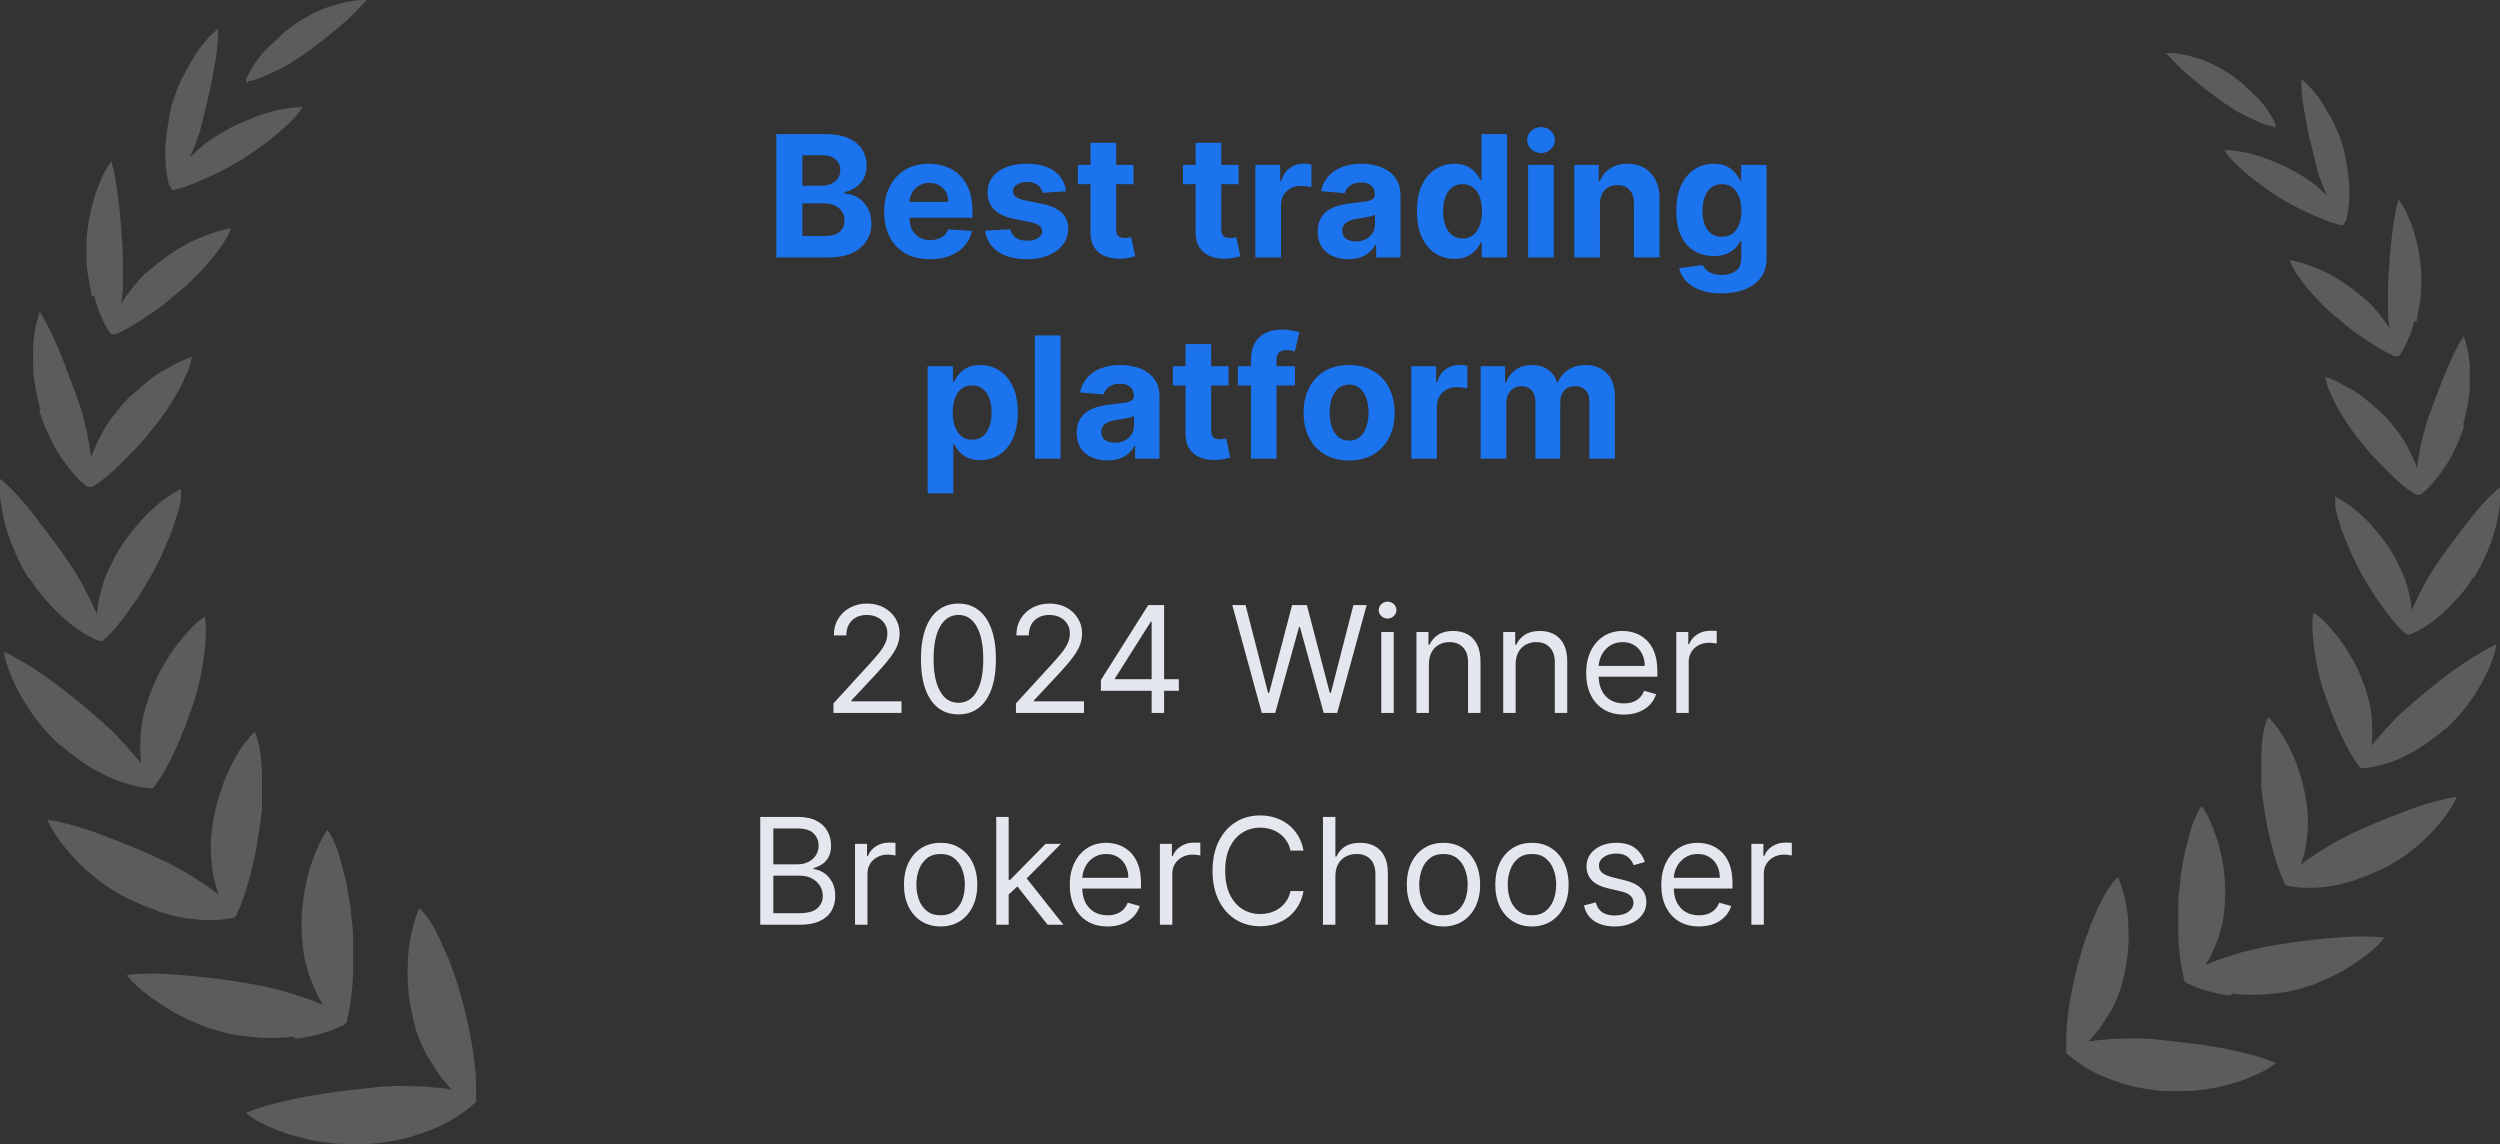
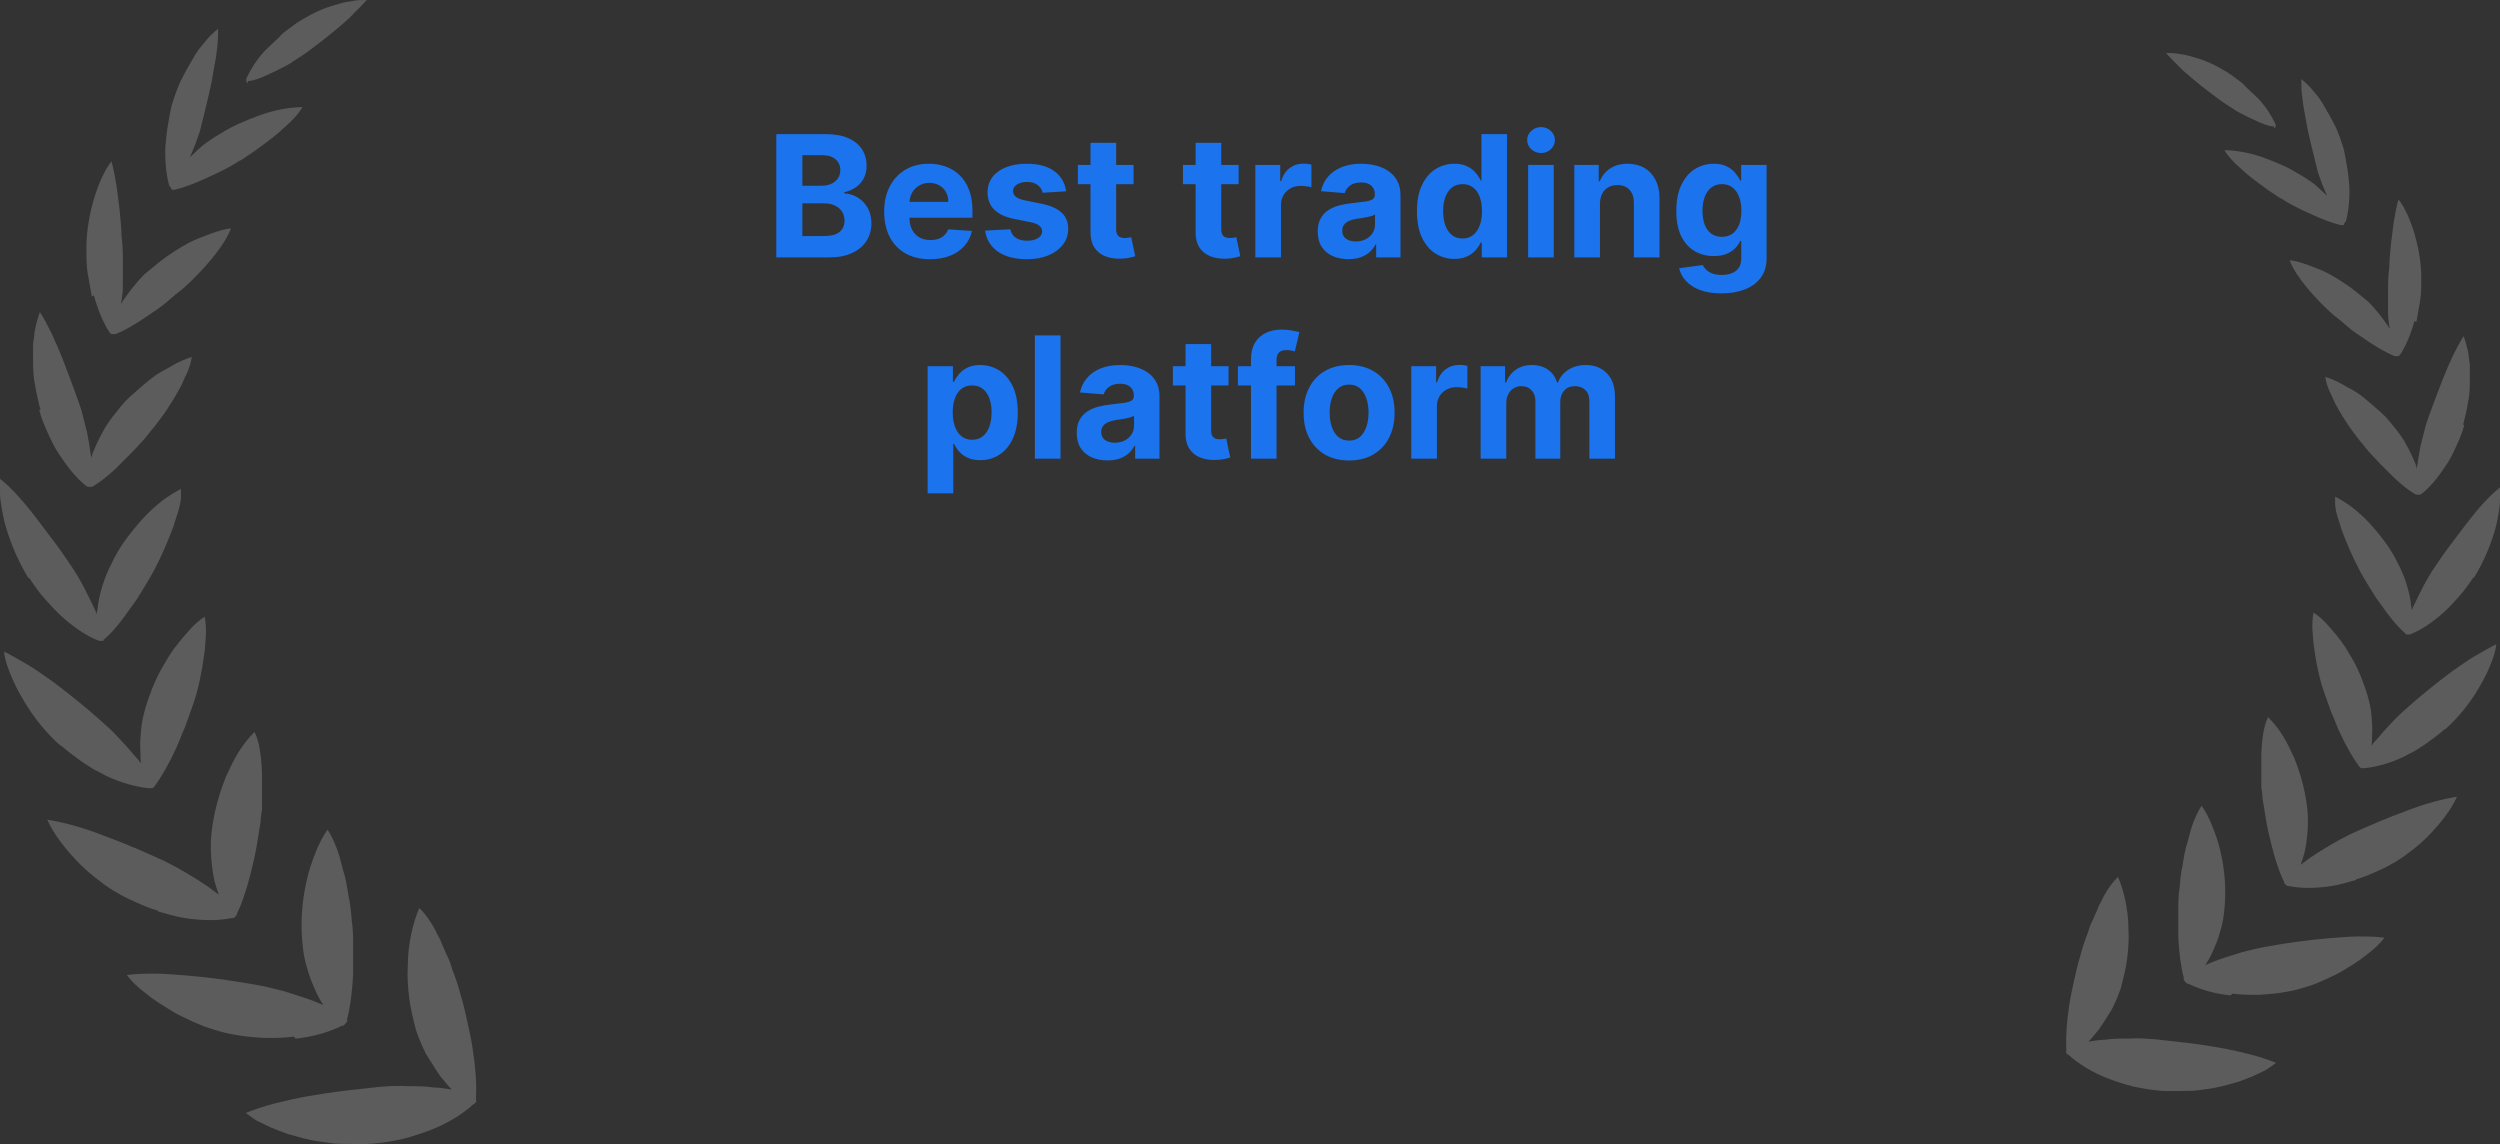
<svg xmlns="http://www.w3.org/2000/svg" width="236" height="108" viewBox="0 0 236 108" fill="none">
  <rect x="0" y="0" width="236" height="108" fill="#333333" stroke="none" />
  <path opacity="0.2" d="M45 103.926C45 103.926 44.809 104.242 44.681 104.242C43.725 105.127 42.323 106.012 40.73 106.644C39.901 106.96 38.945 107.277 37.989 107.529C37.033 107.719 36.013 107.909 35.057 107.972C34.101 108.035 33.081 107.972 31.997 107.972C31.487 107.972 30.914 107.845 30.34 107.782C29.766 107.719 29.256 107.593 28.683 107.466C28.173 107.34 27.599 107.15 27.089 107.024C26.579 106.834 26.069 106.644 25.623 106.455C25.177 106.265 24.731 106.012 24.285 105.823C23.902 105.57 23.52 105.317 23.201 105.064C23.966 104.748 24.922 104.432 25.878 104.179C26.898 103.926 27.982 103.673 29.065 103.484C30.149 103.294 31.36 103.104 32.443 102.978C33.591 102.851 34.738 102.725 35.822 102.599C36.714 102.535 37.606 102.472 38.435 102.535C39.327 102.535 40.156 102.535 40.984 102.662C41.558 102.662 42.132 102.788 42.642 102.851C42.259 102.472 41.941 102.03 41.558 101.587C41.112 100.955 40.666 100.196 40.22 99.501C39.837 98.743 39.518 97.984 39.264 97.225C39.008 96.214 38.754 95.202 38.626 94.191C38.499 93.116 38.435 92.105 38.499 91.093C38.499 90.082 38.626 89.134 38.817 88.186C39.008 87.3 39.264 86.415 39.582 85.72C39.773 85.91 39.965 86.099 40.156 86.352C40.347 86.605 40.538 86.858 40.73 87.174C40.921 87.49 41.112 87.806 41.239 88.122C41.431 88.438 41.622 88.818 41.749 89.197C41.941 89.576 42.068 89.956 42.259 90.335C42.45 90.714 42.578 91.093 42.705 91.536C43.024 92.358 43.279 93.116 43.47 93.875C43.725 94.697 43.916 95.519 44.108 96.403C44.299 97.288 44.49 98.11 44.618 98.995C44.873 100.639 45 102.156 44.936 103.484C44.936 103.61 44.936 103.8 44.936 103.926H45ZM27.918 98.047C29.639 97.857 31.105 97.415 32.252 96.846C32.38 96.846 32.507 96.783 32.635 96.593C32.762 96.467 32.826 96.34 32.762 96.214C33.081 95.013 33.272 93.432 33.336 91.915C33.336 91.093 33.336 90.208 33.336 89.387C33.336 88.565 33.336 87.68 33.208 86.921C33.145 86.163 33.081 85.341 32.889 84.519C32.762 83.697 32.635 82.875 32.38 82.117C32.188 81.358 31.997 80.6 31.742 79.968C31.487 79.335 31.232 78.766 30.914 78.324C30.467 78.956 30.085 79.715 29.766 80.536C29.448 81.358 29.129 82.243 28.938 83.192C28.491 85.088 28.364 87.174 28.555 89.07C28.619 89.829 28.747 90.651 29.001 91.409C29.193 92.168 29.511 92.927 29.83 93.622C30.021 94.064 30.276 94.507 30.531 94.886C30.085 94.697 29.639 94.507 29.129 94.317C28.364 94.064 27.599 93.812 26.77 93.559C25.942 93.369 25.113 93.116 24.285 92.99C22.245 92.611 20.014 92.294 17.847 92.105C16.764 92.042 15.744 91.915 14.724 91.915C13.768 91.915 12.812 91.915 11.983 92.042C12.429 92.674 13.13 93.306 13.895 93.875C14.66 94.507 15.552 95.013 16.445 95.582C17.401 96.087 18.357 96.53 19.313 96.909C20.269 97.225 21.225 97.541 22.118 97.668C23.074 97.857 24.03 97.921 24.986 97.984C25.942 97.984 26.834 97.984 27.727 97.857L27.918 98.047ZM14.915 86.036C15.807 86.289 16.636 86.542 17.465 86.668C18.293 86.795 19.122 86.858 19.887 86.858C20.588 86.858 21.225 86.795 21.863 86.668C21.99 86.668 22.118 86.668 22.181 86.542C22.309 86.479 22.372 86.352 22.372 86.226C22.628 85.72 22.882 85.088 23.074 84.456C23.329 83.76 23.52 83.002 23.711 82.243C23.902 81.485 24.093 80.663 24.221 79.904C24.348 79.146 24.476 78.324 24.603 77.565C24.603 77.186 24.667 76.807 24.731 76.427C24.731 76.048 24.731 75.669 24.731 75.226C24.731 74.468 24.731 73.646 24.731 72.887C24.667 71.37 24.476 69.979 24.03 69.094C23.52 69.6 23.01 70.232 22.564 70.928C22.118 71.623 21.735 72.445 21.353 73.267C20.652 74.974 20.142 76.87 19.95 78.766C19.823 80.22 19.95 81.864 20.269 83.255C20.397 83.697 20.524 84.076 20.652 84.456C20.333 84.203 19.95 83.95 19.632 83.697C18.421 82.875 16.955 81.99 15.552 81.295C13.768 80.473 11.728 79.588 9.816 78.893C8.86 78.513 7.904 78.198 7.011 77.945C6.119 77.692 5.227 77.502 4.462 77.376C5.035 78.703 6.246 80.284 7.649 81.674C8.35 82.37 9.178 83.002 9.943 83.571C10.326 83.824 10.772 84.14 11.154 84.329C11.537 84.582 11.983 84.772 12.365 84.962C13.194 85.341 14.023 85.72 14.915 85.973V86.036ZM5.737 70.359C6.374 70.928 7.075 71.433 7.776 71.939C8.159 72.192 8.477 72.382 8.86 72.635C9.242 72.824 9.625 73.014 9.943 73.203C11.409 73.899 12.812 74.278 14.023 74.404C14.086 74.404 14.214 74.404 14.341 74.404C14.469 74.404 14.533 74.278 14.596 74.215C15.297 73.267 15.999 72.002 16.636 70.612C16.764 70.296 16.955 69.916 17.082 69.537C17.21 69.158 17.401 68.842 17.528 68.462C17.783 67.767 18.038 67.008 18.293 66.313C18.739 64.985 19.058 63.405 19.249 61.951C19.377 61.256 19.377 60.56 19.441 59.928C19.441 59.296 19.441 58.727 19.313 58.221C18.739 58.601 18.166 59.106 17.656 59.739C17.146 60.307 16.572 61.003 16.062 61.761C15.616 62.52 15.106 63.279 14.724 64.164C14.533 64.606 14.341 64.985 14.214 65.428C14.023 65.87 13.895 66.313 13.768 66.692C13.576 67.388 13.385 68.083 13.322 68.842C13.258 69.6 13.194 70.296 13.258 70.991C13.258 71.37 13.258 71.686 13.322 72.066C13.13 71.813 12.875 71.497 12.62 71.244C12.174 70.675 11.664 70.169 11.154 69.6C10.645 69.031 10.071 68.525 9.497 68.02C9.115 67.704 8.796 67.388 8.414 67.072C8.031 66.755 7.649 66.439 7.266 66.123C6.501 65.491 5.673 64.859 4.908 64.29C4.079 63.721 3.314 63.152 2.55 62.71C1.785 62.267 1.02 61.825 0.382 61.509C0.446 62.204 0.701 62.962 1.02 63.721C1.339 64.543 1.785 65.365 2.231 66.123C3.187 67.767 4.462 69.284 5.673 70.359H5.737ZM2.805 54.618C3.251 55.313 3.761 56.009 4.271 56.578C4.844 57.21 5.354 57.779 5.928 58.285C7.075 59.296 8.286 60.118 9.37 60.497C9.37 60.497 9.497 60.497 9.625 60.497C9.688 60.497 9.816 60.497 9.816 60.371C10.708 59.612 11.537 58.538 12.365 57.336C12.812 56.767 13.194 56.135 13.576 55.503C13.959 54.871 14.341 54.239 14.66 53.607C15.297 52.406 15.871 51.015 16.381 49.687C16.572 48.992 16.827 48.36 16.955 47.791C17.018 47.475 17.082 47.222 17.082 46.906C17.082 46.653 17.082 46.4 17.082 46.147C16.509 46.463 15.871 46.843 15.297 47.285C14.66 47.791 14.086 48.297 13.513 48.929C12.939 49.561 12.365 50.256 11.855 50.952C11.346 51.647 10.899 52.406 10.517 53.227C9.88 54.428 9.433 55.882 9.242 57.147C9.242 57.4 9.178 57.716 9.115 57.968C9.051 57.716 8.924 57.463 8.796 57.21C8.222 56.009 7.585 54.681 6.756 53.48C6.246 52.722 5.737 51.963 5.163 51.205C4.589 50.446 4.016 49.687 3.442 48.929C2.868 48.17 2.295 47.475 1.721 46.843C1.147 46.211 0.574 45.642 0 45.199C0 45.515 0 45.831 0 46.211C0 46.59 0 46.969 0.064 47.348C0.191 48.17 0.319 48.992 0.574 49.814C1.084 51.52 1.848 53.227 2.677 54.555L2.805 54.618ZM3.697 38.688C3.888 39.446 4.207 40.205 4.526 40.9C4.844 41.596 5.163 42.291 5.609 42.923C6.438 44.188 7.266 45.199 8.159 45.894C8.159 45.894 8.286 45.958 8.35 45.958C8.35 45.958 8.414 45.958 8.477 45.958C8.477 45.958 8.541 45.958 8.605 45.958C8.605 45.958 8.732 45.958 8.796 45.894C9.752 45.325 10.772 44.44 11.728 43.429C12.238 42.923 12.748 42.417 13.194 41.912C13.704 41.406 14.086 40.837 14.533 40.331C14.915 39.826 15.361 39.257 15.744 38.688C16.126 38.119 16.509 37.487 16.827 36.918C17.018 36.602 17.146 36.349 17.273 36.033C17.401 35.717 17.528 35.464 17.656 35.211C17.911 34.642 18.038 34.136 18.102 33.694C17.528 33.883 16.891 34.136 16.253 34.516C15.935 34.705 15.616 34.895 15.234 35.084C15.043 35.211 14.915 35.274 14.724 35.401C14.533 35.527 14.405 35.654 14.214 35.78C13.576 36.286 12.939 36.855 12.302 37.423C11.664 37.992 11.154 38.688 10.645 39.32C10.453 39.573 10.262 39.826 10.071 40.142C9.88 40.395 9.752 40.711 9.561 41.027C9.242 41.596 8.987 42.228 8.732 42.797C8.732 42.986 8.605 43.113 8.605 43.303C8.605 43.113 8.605 42.986 8.541 42.797C8.477 42.165 8.35 41.532 8.222 40.837C8.159 40.521 8.031 40.142 7.967 39.826C7.904 39.51 7.776 39.13 7.712 38.814C7.458 37.992 7.139 37.171 6.82 36.286C6.501 35.464 6.183 34.579 5.864 33.757C5.673 33.378 5.545 32.935 5.354 32.556C5.163 32.177 5.035 31.797 4.844 31.418C4.462 30.66 4.143 30.027 3.761 29.458C3.569 30.027 3.378 30.66 3.251 31.418C3.251 31.797 3.123 32.177 3.123 32.556C3.123 32.935 3.123 33.378 3.123 33.82C3.123 34.642 3.123 35.527 3.314 36.349C3.442 37.171 3.633 37.992 3.824 38.688H3.697ZM8.86 27.878C9.242 29.269 9.752 30.47 10.326 31.355C10.389 31.481 10.517 31.544 10.581 31.544C10.645 31.544 10.772 31.544 10.899 31.544C11.855 31.165 13.003 30.47 14.086 29.711C14.66 29.332 15.234 28.953 15.744 28.51C16.253 28.068 16.764 27.625 17.273 27.246C19.122 25.602 21.225 23.2 21.799 21.556C21.225 21.62 20.588 21.809 19.887 22.062C19.249 22.315 18.484 22.568 17.783 22.947C17.082 23.326 16.381 23.769 15.744 24.212C15.106 24.654 14.469 25.223 13.831 25.729C13.576 25.918 13.385 26.171 13.13 26.424C12.939 26.677 12.684 26.93 12.493 27.183C12.111 27.688 11.728 28.194 11.409 28.7C11.409 28.7 11.409 28.7 11.409 28.763C11.409 28.763 11.409 28.763 11.409 28.7C11.537 28.131 11.601 27.499 11.601 26.803C11.601 26.487 11.601 26.171 11.601 25.792C11.601 25.476 11.601 25.16 11.601 24.844C11.601 24.022 11.601 23.2 11.473 22.315C11.473 21.493 11.346 20.608 11.282 19.723C11.154 18.838 11.091 18.08 10.963 17.321C10.836 16.562 10.708 15.867 10.517 15.235C9.178 16.942 8.095 20.735 8.159 23.579C8.159 24.338 8.159 25.096 8.286 25.855C8.414 26.614 8.541 27.309 8.669 28.004L8.86 27.878ZM16.19 17.89C16.19 17.89 16.445 17.953 16.572 17.89C17.592 17.637 18.676 17.195 19.887 16.626C20.46 16.373 21.098 16.057 21.671 15.741C21.99 15.551 22.245 15.425 22.5 15.235C22.819 15.108 23.074 14.919 23.329 14.729C23.838 14.413 24.348 14.034 24.858 13.655C25.368 13.275 25.878 12.896 26.388 12.453C26.834 12.011 27.344 11.632 27.663 11.252C28.045 10.873 28.364 10.431 28.555 10.114C27.982 10.114 27.344 10.178 26.643 10.304C25.942 10.431 25.241 10.62 24.54 10.873C23.838 11.126 23.074 11.442 22.372 11.758C21.671 12.074 20.97 12.517 20.333 12.896C20.078 13.086 19.823 13.212 19.568 13.402C19.313 13.591 19.058 13.781 18.867 13.971C18.548 14.287 18.23 14.54 17.911 14.856C18.102 14.476 18.23 14.097 18.421 13.655C18.548 13.338 18.612 13.086 18.739 12.77C18.867 12.453 18.931 12.201 18.994 11.884C19.186 11.126 19.377 10.367 19.568 9.546C19.759 8.724 19.95 7.965 20.078 7.143C20.205 6.322 20.397 5.563 20.46 4.804C20.588 4.046 20.588 3.35 20.588 2.718C20.205 3.034 19.759 3.414 19.377 3.919C18.931 4.425 18.484 4.994 18.166 5.626C17.783 6.258 17.401 6.954 17.082 7.586C16.764 8.281 16.509 8.977 16.317 9.609C16.19 9.925 16.126 10.304 16.062 10.62C15.999 10.936 15.935 11.316 15.871 11.695C15.744 12.39 15.68 13.086 15.616 13.781C15.552 15.108 15.68 16.373 15.935 17.384C15.935 17.511 16.062 17.637 16.126 17.7L16.19 17.89ZM23.392 7.649C23.902 7.649 24.731 7.333 25.623 6.89C26.069 6.701 26.516 6.448 27.026 6.195C27.28 6.069 27.472 5.942 27.727 5.753C27.982 5.626 28.173 5.437 28.428 5.31C29.001 4.931 29.575 4.488 30.149 4.046C30.722 3.603 31.296 3.161 31.806 2.718C32.38 2.213 32.889 1.833 33.336 1.328C33.782 0.885 34.228 0.443 34.611 0C34.164 0 33.654 0 33.081 0.126C32.507 0.19 31.933 0.379 31.296 0.569C30.659 0.759 30.085 1.011 29.448 1.328C28.874 1.644 28.3 1.96 27.854 2.276C27.599 2.465 27.344 2.655 27.089 2.845C26.834 3.034 26.579 3.224 26.388 3.477C25.942 3.919 25.496 4.299 25.05 4.741C24.221 5.626 23.647 6.574 23.265 7.396C23.201 7.586 23.265 7.839 23.392 7.839V7.649Z" fill="white" />
  <path d="M73.285 24.298V12.662H77.944C78.8 12.662 79.514 12.789 80.086 13.043C80.658 13.296 81.088 13.649 81.376 14.099C81.664 14.546 81.808 15.061 81.808 15.645C81.808 16.099 81.717 16.499 81.535 16.844C81.353 17.184 81.103 17.465 80.785 17.684C80.47 17.9 80.111 18.054 79.705 18.145V18.258C80.148 18.277 80.563 18.402 80.95 18.633C81.34 18.864 81.656 19.188 81.898 19.605C82.141 20.018 82.262 20.51 82.262 21.082C82.262 21.7 82.109 22.251 81.802 22.736C81.499 23.217 81.05 23.597 80.455 23.878C79.861 24.158 79.128 24.298 78.256 24.298H73.285ZM75.745 22.287H77.751C78.436 22.287 78.936 22.156 79.251 21.895C79.565 21.63 79.722 21.277 79.722 20.838C79.722 20.516 79.645 20.232 79.489 19.986C79.334 19.739 79.112 19.546 78.825 19.406C78.54 19.266 78.201 19.196 77.808 19.196H75.745V22.287ZM75.745 17.531H77.569C77.906 17.531 78.205 17.472 78.467 17.355C78.732 17.234 78.94 17.063 79.092 16.844C79.247 16.624 79.325 16.361 79.325 16.054C79.325 15.633 79.175 15.294 78.876 15.037C78.58 14.779 78.16 14.65 77.614 14.65H75.745V17.531ZM87.795 24.469C86.897 24.469 86.124 24.287 85.477 23.923C84.833 23.556 84.336 23.037 83.988 22.366C83.639 21.692 83.465 20.895 83.465 19.974C83.465 19.077 83.639 18.289 83.988 17.611C84.336 16.933 84.827 16.404 85.46 16.025C86.096 15.647 86.842 15.457 87.698 15.457C88.274 15.457 88.81 15.55 89.306 15.736C89.806 15.918 90.242 16.192 90.613 16.559C90.988 16.927 91.28 17.389 91.488 17.946C91.696 18.499 91.8 19.147 91.8 19.889V20.554H84.431V19.054H89.522C89.522 18.705 89.446 18.397 89.295 18.128C89.143 17.859 88.933 17.648 88.664 17.497C88.399 17.342 88.09 17.264 87.738 17.264C87.371 17.264 87.045 17.349 86.761 17.52C86.48 17.686 86.261 17.912 86.102 18.196C85.942 18.476 85.861 18.789 85.857 19.133V20.559C85.857 20.991 85.937 21.364 86.096 21.679C86.259 21.993 86.488 22.236 86.783 22.406C87.079 22.577 87.429 22.662 87.835 22.662C88.103 22.662 88.35 22.624 88.573 22.548C88.797 22.472 88.988 22.359 89.147 22.207C89.306 22.056 89.427 21.87 89.511 21.65L91.749 21.798C91.636 22.336 91.403 22.806 91.05 23.207C90.702 23.605 90.251 23.916 89.698 24.139C89.149 24.359 88.514 24.469 87.795 24.469ZM100.641 18.059L98.425 18.196C98.388 18.006 98.306 17.836 98.181 17.684C98.056 17.529 97.891 17.406 97.687 17.315C97.486 17.221 97.246 17.173 96.965 17.173C96.59 17.173 96.274 17.253 96.016 17.412C95.759 17.567 95.63 17.775 95.63 18.037C95.63 18.245 95.713 18.421 95.88 18.565C96.047 18.709 96.333 18.825 96.738 18.912L98.317 19.23C99.166 19.404 99.799 19.684 100.215 20.071C100.632 20.457 100.84 20.965 100.84 21.594C100.84 22.166 100.672 22.668 100.335 23.099C100.001 23.531 99.543 23.868 98.96 24.111C98.38 24.349 97.711 24.469 96.954 24.469C95.799 24.469 94.878 24.228 94.192 23.747C93.511 23.262 93.111 22.603 92.994 21.77L95.374 21.645C95.446 21.997 95.621 22.266 95.897 22.452C96.174 22.633 96.528 22.724 96.96 22.724C97.384 22.724 97.725 22.643 97.982 22.48C98.244 22.313 98.376 22.099 98.38 21.838C98.376 21.618 98.283 21.438 98.102 21.298C97.92 21.154 97.639 21.044 97.261 20.969L95.749 20.668C94.897 20.497 94.263 20.202 93.846 19.781C93.433 19.361 93.227 18.825 93.227 18.173C93.227 17.613 93.378 17.13 93.681 16.724C93.988 16.319 94.418 16.006 94.971 15.787C95.528 15.567 96.179 15.457 96.925 15.457C98.028 15.457 98.895 15.69 99.528 16.156C100.164 16.622 100.535 17.256 100.641 18.059ZM107.006 15.571V17.389H101.751V15.571H107.006ZM102.944 13.48H105.364V21.616C105.364 21.84 105.398 22.014 105.467 22.139C105.535 22.26 105.629 22.346 105.751 22.395C105.876 22.444 106.02 22.469 106.183 22.469C106.296 22.469 106.41 22.459 106.523 22.44C106.637 22.418 106.724 22.4 106.785 22.389L107.165 24.19C107.044 24.228 106.874 24.272 106.654 24.321C106.434 24.374 106.167 24.406 105.853 24.418C105.27 24.44 104.758 24.363 104.319 24.184C103.883 24.006 103.544 23.73 103.302 23.355C103.059 22.98 102.94 22.506 102.944 21.934V13.48ZM116.928 15.571V17.389H111.673V15.571H116.928ZM112.866 13.48H115.286V21.616C115.286 21.84 115.32 22.014 115.388 22.139C115.457 22.26 115.551 22.346 115.673 22.395C115.798 22.444 115.942 22.469 116.104 22.469C116.218 22.469 116.332 22.459 116.445 22.44C116.559 22.418 116.646 22.4 116.707 22.389L117.087 24.19C116.966 24.228 116.796 24.272 116.576 24.321C116.356 24.374 116.089 24.406 115.775 24.418C115.192 24.44 114.68 24.363 114.241 24.184C113.805 24.006 113.466 23.73 113.224 23.355C112.981 22.98 112.862 22.506 112.866 21.934V13.48ZM118.505 24.298V15.571H120.852V17.094H120.942C121.102 16.552 121.369 16.143 121.744 15.866C122.119 15.586 122.55 15.446 123.039 15.446C123.16 15.446 123.291 15.454 123.431 15.469C123.571 15.484 123.694 15.505 123.8 15.531V17.679C123.687 17.645 123.53 17.614 123.329 17.588C123.128 17.561 122.944 17.548 122.778 17.548C122.422 17.548 122.103 17.626 121.823 17.781C121.547 17.933 121.327 18.145 121.164 18.418C121.005 18.69 120.925 19.005 120.925 19.361V24.298H118.505ZM127.29 24.463C126.734 24.463 126.237 24.366 125.802 24.173C125.366 23.976 125.022 23.686 124.768 23.304C124.518 22.918 124.393 22.436 124.393 21.861C124.393 21.376 124.482 20.969 124.66 20.639C124.838 20.309 125.08 20.044 125.387 19.844C125.694 19.643 126.042 19.491 126.433 19.389C126.826 19.287 127.239 19.215 127.671 19.173C128.179 19.12 128.588 19.071 128.898 19.025C129.209 18.976 129.434 18.904 129.575 18.809C129.715 18.715 129.785 18.575 129.785 18.389V18.355C129.785 17.995 129.671 17.717 129.444 17.52C129.22 17.323 128.902 17.224 128.489 17.224C128.054 17.224 127.707 17.321 127.45 17.514C127.192 17.703 127.022 17.942 126.938 18.23L124.7 18.048C124.813 17.518 125.037 17.059 125.37 16.673C125.703 16.283 126.133 15.984 126.66 15.775C127.19 15.563 127.804 15.457 128.501 15.457C128.986 15.457 129.45 15.514 129.893 15.628C130.34 15.741 130.736 15.918 131.08 16.156C131.429 16.395 131.703 16.702 131.904 17.077C132.105 17.448 132.205 17.893 132.205 18.412V24.298H129.91V23.088H129.842C129.701 23.361 129.514 23.601 129.279 23.809C129.044 24.014 128.762 24.175 128.433 24.293C128.103 24.406 127.722 24.463 127.29 24.463ZM127.984 22.793C128.34 22.793 128.654 22.722 128.927 22.582C129.2 22.438 129.414 22.245 129.569 22.003C129.724 21.76 129.802 21.486 129.802 21.179V20.253C129.726 20.302 129.622 20.347 129.489 20.389C129.361 20.427 129.215 20.463 129.052 20.497C128.889 20.527 128.726 20.556 128.563 20.582C128.4 20.605 128.253 20.626 128.12 20.645C127.836 20.686 127.588 20.753 127.376 20.844C127.164 20.934 126.999 21.058 126.881 21.213C126.764 21.364 126.705 21.554 126.705 21.781C126.705 22.111 126.825 22.363 127.063 22.537C127.306 22.707 127.612 22.793 127.984 22.793ZM137.299 24.44C136.636 24.44 136.036 24.27 135.498 23.929C134.964 23.584 134.54 23.078 134.225 22.412C133.915 21.741 133.759 20.919 133.759 19.946C133.759 18.946 133.92 18.114 134.242 17.452C134.564 16.785 134.992 16.287 135.526 15.957C136.064 15.624 136.653 15.457 137.293 15.457C137.782 15.457 138.189 15.541 138.515 15.707C138.844 15.87 139.11 16.075 139.31 16.321C139.515 16.563 139.67 16.802 139.776 17.037H139.85V12.662H142.265V24.298H139.879V22.9H139.776C139.663 23.143 139.502 23.383 139.293 23.622C139.089 23.857 138.822 24.052 138.492 24.207C138.166 24.363 137.769 24.44 137.299 24.44ZM138.066 22.514C138.456 22.514 138.786 22.408 139.055 22.196C139.327 21.98 139.536 21.679 139.68 21.293C139.827 20.906 139.901 20.453 139.901 19.934C139.901 19.416 139.829 18.965 139.685 18.582C139.541 18.2 139.333 17.904 139.06 17.696C138.788 17.488 138.456 17.383 138.066 17.383C137.668 17.383 137.333 17.491 137.06 17.707C136.788 17.923 136.581 18.222 136.441 18.605C136.301 18.988 136.231 19.431 136.231 19.934C136.231 20.442 136.301 20.891 136.441 21.281C136.585 21.668 136.791 21.971 137.06 22.19C137.333 22.406 137.668 22.514 138.066 22.514ZM144.255 24.298V15.571H146.675V24.298H144.255ZM145.477 14.446C145.117 14.446 144.808 14.327 144.55 14.088C144.293 13.845 144.164 13.556 144.164 13.219C144.164 12.885 144.293 12.599 144.55 12.361C144.808 12.118 145.115 11.997 145.471 11.997C145.835 11.997 146.143 12.118 146.397 12.361C146.655 12.599 146.783 12.885 146.783 13.219C146.783 13.556 146.655 13.845 146.397 14.088C146.143 14.327 145.836 14.446 145.477 14.446ZM151.035 19.253V24.298H148.614V15.571H150.921V17.111H151.023C151.217 16.603 151.54 16.202 151.995 15.906C152.45 15.607 153.001 15.457 153.648 15.457C154.254 15.457 154.783 15.59 155.234 15.855C155.684 16.12 156.035 16.499 156.285 16.991C156.535 17.48 156.66 18.063 156.66 18.741V24.298H154.239V19.173C154.243 18.639 154.107 18.222 153.83 17.923C153.554 17.62 153.173 17.469 152.688 17.469C152.362 17.469 152.075 17.539 151.825 17.679C151.578 17.819 151.385 18.023 151.245 18.293C151.109 18.558 151.039 18.878 151.035 19.253ZM162.499 27.696C161.715 27.696 161.043 27.59 160.482 27.378C159.925 27.166 159.482 26.88 159.153 26.52C158.823 26.16 158.609 25.76 158.511 25.321L160.749 25.02C160.817 25.179 160.925 25.328 161.073 25.469C161.221 25.613 161.416 25.73 161.658 25.821C161.905 25.912 162.204 25.957 162.556 25.957C163.083 25.957 163.516 25.832 163.857 25.582C164.202 25.332 164.374 24.921 164.374 24.349V22.753H164.272C164.166 22.995 164.007 23.224 163.795 23.44C163.583 23.656 163.31 23.832 162.977 23.969C162.643 24.105 162.246 24.173 161.783 24.173C161.128 24.173 160.531 24.022 159.994 23.719C159.46 23.412 159.033 22.944 158.715 22.315C158.401 21.683 158.244 20.883 158.244 19.918C158.244 18.929 158.405 18.103 158.727 17.44C159.049 16.777 159.477 16.281 160.011 15.952C160.549 15.622 161.138 15.457 161.778 15.457C162.266 15.457 162.675 15.541 163.005 15.707C163.335 15.87 163.6 16.075 163.8 16.321C164.005 16.563 164.162 16.802 164.272 17.037H164.363V15.571H166.766V24.383C166.766 25.111 166.585 25.719 166.221 26.207C165.857 26.7 165.353 27.071 164.71 27.321C164.069 27.571 163.333 27.696 162.499 27.696ZM162.55 22.355C162.941 22.355 163.27 22.258 163.539 22.065C163.812 21.868 164.02 21.588 164.164 21.224C164.312 20.857 164.386 20.418 164.386 19.906C164.386 19.395 164.314 18.952 164.17 18.577C164.026 18.198 163.817 17.904 163.545 17.696C163.272 17.488 162.941 17.383 162.55 17.383C162.153 17.383 161.817 17.491 161.545 17.707C161.272 17.919 161.066 18.215 160.925 18.594C160.785 18.972 160.715 19.41 160.715 19.906C160.715 20.41 160.785 20.846 160.925 21.213C161.069 21.577 161.276 21.859 161.545 22.059C161.817 22.256 162.153 22.355 162.55 22.355ZM87.567 46.571V34.571H89.954V36.037H90.062C90.168 35.802 90.321 35.563 90.522 35.321C90.727 35.075 90.992 34.87 91.317 34.707C91.647 34.541 92.056 34.457 92.545 34.457C93.181 34.457 93.768 34.624 94.306 34.957C94.844 35.287 95.274 35.785 95.596 36.452C95.918 37.114 96.079 37.946 96.079 38.946C96.079 39.919 95.922 40.741 95.607 41.412C95.297 42.078 94.872 42.584 94.335 42.929C93.8 43.27 93.202 43.44 92.539 43.44C92.069 43.44 91.67 43.363 91.34 43.207C91.014 43.052 90.747 42.857 90.539 42.622C90.331 42.383 90.172 42.143 90.062 41.9H89.988V46.571H87.567ZM89.937 38.934C89.937 39.453 90.009 39.906 90.153 40.292C90.297 40.679 90.505 40.98 90.778 41.196C91.05 41.408 91.382 41.514 91.772 41.514C92.166 41.514 92.499 41.406 92.772 41.19C93.045 40.971 93.251 40.667 93.391 40.281C93.535 39.891 93.607 39.442 93.607 38.934C93.607 38.431 93.537 37.988 93.397 37.605C93.257 37.222 93.05 36.923 92.778 36.707C92.505 36.491 92.17 36.383 91.772 36.383C91.378 36.383 91.045 36.488 90.772 36.696C90.503 36.904 90.297 37.2 90.153 37.582C90.009 37.965 89.937 38.416 89.937 38.934ZM100.113 31.662V43.298H97.692V31.662H100.113ZM104.54 43.463C103.984 43.463 103.487 43.366 103.052 43.173C102.616 42.976 102.272 42.686 102.018 42.304C101.768 41.917 101.643 41.436 101.643 40.861C101.643 40.376 101.732 39.969 101.91 39.639C102.088 39.309 102.33 39.044 102.637 38.844C102.944 38.643 103.292 38.491 103.683 38.389C104.076 38.287 104.489 38.215 104.921 38.173C105.429 38.12 105.838 38.071 106.148 38.025C106.459 37.976 106.684 37.904 106.825 37.809C106.965 37.715 107.035 37.575 107.035 37.389V37.355C107.035 36.995 106.921 36.717 106.694 36.52C106.47 36.323 106.152 36.224 105.739 36.224C105.304 36.224 104.957 36.321 104.7 36.514C104.442 36.703 104.272 36.942 104.188 37.23L101.95 37.048C102.063 36.518 102.287 36.059 102.62 35.673C102.953 35.283 103.383 34.984 103.91 34.775C104.44 34.563 105.054 34.457 105.751 34.457C106.236 34.457 106.7 34.514 107.143 34.628C107.59 34.741 107.986 34.917 108.33 35.156C108.679 35.395 108.953 35.702 109.154 36.077C109.355 36.448 109.455 36.893 109.455 37.412V43.298H107.16V42.088H107.092C106.951 42.361 106.764 42.601 106.529 42.809C106.294 43.014 106.012 43.175 105.683 43.292C105.353 43.406 104.972 43.463 104.54 43.463ZM105.234 41.792C105.59 41.792 105.904 41.722 106.177 41.582C106.45 41.438 106.664 41.245 106.819 41.003C106.974 40.76 107.052 40.486 107.052 40.179V39.253C106.976 39.302 106.872 39.347 106.739 39.389C106.611 39.427 106.465 39.463 106.302 39.497C106.139 39.527 105.976 39.556 105.813 39.582C105.65 39.605 105.503 39.626 105.37 39.645C105.086 39.686 104.838 39.753 104.626 39.844C104.414 39.934 104.249 40.058 104.131 40.213C104.014 40.364 103.955 40.554 103.955 40.781C103.955 41.111 104.075 41.363 104.313 41.537C104.556 41.707 104.862 41.792 105.234 41.792ZM115.975 34.571V36.389H110.719V34.571H115.975ZM111.913 32.48H114.333V40.616C114.333 40.84 114.367 41.014 114.435 41.139C114.504 41.26 114.598 41.346 114.719 41.395C114.844 41.444 114.988 41.469 115.151 41.469C115.265 41.469 115.379 41.459 115.492 41.44C115.606 41.417 115.693 41.4 115.754 41.389L116.134 43.19C116.013 43.228 115.843 43.272 115.623 43.321C115.403 43.374 115.136 43.406 114.822 43.417C114.238 43.44 113.727 43.363 113.288 43.184C112.852 43.007 112.513 42.73 112.271 42.355C112.028 41.98 111.909 41.507 111.913 40.934V32.48ZM122.245 34.571V36.389H116.859V34.571H122.245ZM118.092 43.298V33.94C118.092 33.308 118.215 32.783 118.461 32.366C118.711 31.95 119.052 31.637 119.484 31.429C119.915 31.221 120.406 31.116 120.955 31.116C121.326 31.116 121.665 31.145 121.972 31.202C122.283 31.258 122.514 31.309 122.665 31.355L122.234 33.173C122.139 33.143 122.022 33.114 121.881 33.088C121.745 33.061 121.605 33.048 121.461 33.048C121.105 33.048 120.857 33.132 120.717 33.298C120.576 33.461 120.506 33.69 120.506 33.986V43.298H118.092ZM127.354 43.469C126.472 43.469 125.709 43.281 125.065 42.906C124.424 42.527 123.93 42.001 123.582 41.327C123.233 40.648 123.059 39.863 123.059 38.969C123.059 38.067 123.233 37.279 123.582 36.605C123.93 35.927 124.424 35.4 125.065 35.025C125.709 34.647 126.472 34.457 127.354 34.457C128.237 34.457 128.998 34.647 129.638 35.025C130.282 35.4 130.779 35.927 131.127 36.605C131.476 37.279 131.65 38.067 131.65 38.969C131.65 39.863 131.476 40.648 131.127 41.327C130.779 42.001 130.282 42.527 129.638 42.906C128.998 43.281 128.237 43.469 127.354 43.469ZM127.366 41.594C127.767 41.594 128.103 41.48 128.371 41.253C128.64 41.022 128.843 40.707 128.979 40.309C129.12 39.912 129.19 39.459 129.19 38.952C129.19 38.444 129.12 37.991 128.979 37.594C128.843 37.196 128.64 36.882 128.371 36.65C128.103 36.419 127.767 36.304 127.366 36.304C126.96 36.304 126.62 36.419 126.343 36.65C126.07 36.882 125.864 37.196 125.724 37.594C125.587 37.991 125.519 38.444 125.519 38.952C125.519 39.459 125.587 39.912 125.724 40.309C125.864 40.707 126.07 41.022 126.343 41.253C126.62 41.48 126.96 41.594 127.366 41.594ZM133.224 43.298V34.571H135.57V36.094H135.661C135.82 35.552 136.087 35.143 136.462 34.866C136.837 34.586 137.269 34.446 137.758 34.446C137.879 34.446 138.01 34.453 138.15 34.469C138.29 34.484 138.413 34.505 138.519 34.531V36.679C138.406 36.645 138.248 36.614 138.048 36.588C137.847 36.561 137.663 36.548 137.496 36.548C137.14 36.548 136.822 36.626 136.542 36.781C136.265 36.933 136.046 37.145 135.883 37.417C135.724 37.69 135.644 38.005 135.644 38.361V43.298H133.224ZM139.771 43.298V34.571H142.077V36.111H142.18C142.362 35.599 142.665 35.196 143.089 34.9C143.513 34.605 144.021 34.457 144.612 34.457C145.21 34.457 145.719 34.607 146.14 34.906C146.56 35.202 146.841 35.603 146.981 36.111H147.072C147.25 35.611 147.572 35.211 148.038 34.912C148.507 34.609 149.062 34.457 149.702 34.457C150.517 34.457 151.178 34.717 151.685 35.236C152.197 35.751 152.452 36.482 152.452 37.429V43.298H150.038V37.906C150.038 37.421 149.909 37.058 149.651 36.815C149.394 36.573 149.072 36.452 148.685 36.452C148.246 36.452 147.903 36.592 147.657 36.872C147.411 37.148 147.288 37.514 147.288 37.969V43.298H144.941V37.855C144.941 37.427 144.818 37.086 144.572 36.832C144.329 36.578 144.009 36.452 143.612 36.452C143.343 36.452 143.1 36.52 142.884 36.656C142.672 36.789 142.504 36.976 142.379 37.219C142.254 37.457 142.191 37.738 142.191 38.059V43.298H139.771Z" fill="#1B73EE" />
-   <path d="M78.678 67.298V66.403L82.039 62.724C82.433 62.293 82.758 61.919 83.013 61.601C83.268 61.279 83.457 60.978 83.58 60.696C83.706 60.411 83.769 60.113 83.769 59.801C83.769 59.443 83.683 59.133 83.51 58.871C83.341 58.609 83.109 58.407 82.814 58.265C82.519 58.122 82.188 58.051 81.82 58.051C81.429 58.051 81.088 58.132 80.796 58.295C80.507 58.454 80.284 58.677 80.125 58.966C79.969 59.254 79.891 59.592 79.891 59.98H78.718C78.718 59.383 78.855 58.86 79.13 58.409C79.406 57.958 79.78 57.607 80.254 57.355C80.731 57.103 81.266 56.977 81.86 56.977C82.456 56.977 82.985 57.103 83.446 57.355C83.906 57.607 84.268 57.947 84.53 58.374C84.791 58.802 84.922 59.277 84.922 59.801C84.922 60.175 84.854 60.542 84.719 60.9C84.586 61.254 84.354 61.65 84.022 62.088C83.694 62.522 83.239 63.052 82.655 63.679L80.368 66.125V66.204H85.101V67.298H78.678ZM90.476 67.437C89.727 67.437 89.088 67.234 88.561 66.826C88.034 66.415 87.632 65.82 87.353 65.041C87.075 64.259 86.936 63.314 86.936 62.207C86.936 61.107 87.075 60.167 87.353 59.388C87.635 58.606 88.04 58.01 88.567 57.599C89.097 57.184 89.733 56.977 90.476 56.977C91.218 56.977 91.853 57.184 92.38 57.599C92.91 58.01 93.314 58.606 93.593 59.388C93.874 60.167 94.015 61.107 94.015 62.207C94.015 63.314 93.876 64.259 93.598 65.041C93.319 65.82 92.917 66.415 92.39 66.826C91.863 67.234 91.225 67.437 90.476 67.437ZM90.476 66.344C91.218 66.344 91.795 65.986 92.206 65.27C92.617 64.554 92.822 63.533 92.822 62.207C92.822 61.326 92.728 60.575 92.539 59.955C92.353 59.335 92.085 58.863 91.733 58.538C91.385 58.213 90.966 58.051 90.476 58.051C89.74 58.051 89.165 58.414 88.75 59.14C88.336 59.862 88.129 60.885 88.129 62.207C88.129 63.089 88.222 63.838 88.407 64.454C88.593 65.071 88.86 65.54 89.208 65.861C89.559 66.183 89.982 66.344 90.476 66.344ZM95.905 67.298V66.403L99.265 62.724C99.66 62.293 99.985 61.919 100.24 61.601C100.495 61.279 100.684 60.978 100.807 60.696C100.932 60.411 100.995 60.113 100.995 59.801C100.995 59.443 100.909 59.133 100.737 58.871C100.568 58.609 100.336 58.407 100.041 58.265C99.746 58.122 99.415 58.051 99.047 58.051C98.656 58.051 98.314 58.132 98.022 58.295C97.734 58.454 97.51 58.677 97.351 58.966C97.195 59.254 97.118 59.592 97.118 59.98H95.944C95.944 59.383 96.082 58.86 96.357 58.409C96.632 57.958 97.007 57.607 97.481 57.355C97.958 57.103 98.493 56.977 99.086 56.977C99.683 56.977 100.212 57.103 100.672 57.355C101.133 57.607 101.494 57.947 101.756 58.374C102.018 58.802 102.149 59.277 102.149 59.801C102.149 60.175 102.081 60.542 101.945 60.9C101.812 61.254 101.58 61.65 101.249 62.088C100.921 62.522 100.465 63.052 99.882 63.679L97.595 66.125V66.204H102.328V67.298H95.905ZM103.924 65.21V64.196L108.398 57.116H109.134V58.687H108.637L105.256 64.037V64.116H111.282V65.21H103.924ZM108.716 67.298V64.902V64.43V57.116H109.89V67.298H108.716ZM119.111 67.298L116.327 57.116H117.579L119.707 65.409H119.807L121.974 57.116H123.366L125.534 65.409H125.633L127.761 57.116H129.014L126.23 67.298H124.957L122.71 59.184H122.631L120.383 67.298H119.111ZM130.391 67.298V59.662H131.565V67.298H130.391ZM130.988 58.389C130.759 58.389 130.562 58.311 130.396 58.155C130.234 58 130.153 57.812 130.153 57.594C130.153 57.375 130.234 57.188 130.396 57.032C130.562 56.876 130.759 56.798 130.988 56.798C131.217 56.798 131.412 56.876 131.574 57.032C131.74 57.188 131.823 57.375 131.823 57.594C131.823 57.812 131.74 58 131.574 58.155C131.412 58.311 131.217 58.389 130.988 58.389ZM134.887 62.704V67.298H133.714V59.662H134.847V60.855H134.946C135.125 60.467 135.397 60.156 135.762 59.92C136.126 59.682 136.597 59.562 137.174 59.562C137.691 59.562 138.143 59.668 138.531 59.88C138.919 60.089 139.22 60.407 139.436 60.835C139.651 61.259 139.759 61.796 139.759 62.446V67.298H138.586V62.525C138.586 61.925 138.43 61.458 138.118 61.123C137.807 60.785 137.379 60.616 136.836 60.616C136.461 60.616 136.126 60.697 135.831 60.86C135.54 61.022 135.309 61.259 135.14 61.571C134.971 61.882 134.887 62.26 134.887 62.704ZM143.076 62.704V67.298H141.903V59.662H143.036V60.855H143.136C143.315 60.467 143.587 60.156 143.951 59.92C144.316 59.682 144.786 59.562 145.363 59.562C145.88 59.562 146.333 59.668 146.72 59.88C147.108 60.089 147.41 60.407 147.625 60.835C147.841 61.259 147.948 61.796 147.948 62.446V67.298H146.775V62.525C146.775 61.925 146.619 61.458 146.308 61.123C145.996 60.785 145.569 60.616 145.025 60.616C144.651 60.616 144.316 60.697 144.021 60.86C143.729 61.022 143.499 61.259 143.33 61.571C143.161 61.882 143.076 62.26 143.076 62.704ZM153.294 67.457C152.558 67.457 151.924 67.295 151.39 66.97C150.86 66.642 150.45 66.184 150.162 65.598C149.877 65.008 149.734 64.322 149.734 63.54C149.734 62.757 149.877 62.068 150.162 61.471C150.45 60.871 150.851 60.404 151.365 60.069C151.882 59.731 152.485 59.562 153.175 59.562C153.573 59.562 153.965 59.629 154.353 59.761C154.741 59.894 155.094 60.109 155.412 60.407C155.73 60.703 155.984 61.094 156.173 61.581C156.362 62.068 156.456 62.668 156.456 63.38V63.878H150.57V62.864H155.263C155.263 62.433 155.177 62.048 155.004 61.71C154.835 61.372 154.593 61.105 154.278 60.91C153.967 60.714 153.599 60.616 153.175 60.616C152.707 60.616 152.303 60.732 151.962 60.964C151.624 61.193 151.363 61.491 151.181 61.859C150.999 62.227 150.908 62.621 150.908 63.042V63.719C150.908 64.295 151.007 64.784 151.206 65.185C151.408 65.583 151.688 65.886 152.046 66.095C152.404 66.3 152.82 66.403 153.294 66.403C153.602 66.403 153.881 66.36 154.129 66.274C154.381 66.184 154.598 66.052 154.781 65.876C154.963 65.697 155.104 65.475 155.203 65.21L156.337 65.528C156.217 65.913 156.017 66.251 155.735 66.543C155.453 66.831 155.105 67.056 154.691 67.219C154.277 67.378 153.811 67.457 153.294 67.457ZM158.241 67.298V59.662H159.374V60.815H159.454C159.593 60.437 159.845 60.131 160.21 59.895C160.574 59.66 160.985 59.542 161.443 59.542C161.529 59.542 161.636 59.544 161.766 59.547C161.895 59.551 161.993 59.556 162.059 59.562V60.755C162.019 60.746 161.928 60.731 161.786 60.711C161.646 60.688 161.499 60.676 161.343 60.676C160.972 60.676 160.64 60.754 160.349 60.91C160.06 61.062 159.832 61.274 159.663 61.546C159.497 61.815 159.414 62.121 159.414 62.466V67.298H158.241ZM71.768 87.298V77.116H75.328C76.037 77.116 76.622 77.239 77.083 77.484C77.543 77.726 77.886 78.053 78.112 78.464C78.337 78.871 78.45 79.324 78.45 79.821C78.45 80.258 78.372 80.62 78.216 80.905C78.064 81.19 77.862 81.415 77.61 81.581C77.361 81.746 77.091 81.869 76.799 81.949V82.048C77.111 82.068 77.424 82.177 77.739 82.376C78.054 82.575 78.317 82.86 78.529 83.231C78.742 83.603 78.848 84.057 78.848 84.594C78.848 85.104 78.732 85.563 78.5 85.971C78.268 86.378 77.901 86.702 77.401 86.94C76.9 87.179 76.249 87.298 75.447 87.298H71.768ZM73.001 86.204H75.447C76.252 86.204 76.824 86.049 77.162 85.737C77.504 85.422 77.674 85.041 77.674 84.594C77.674 84.249 77.587 83.931 77.411 83.639C77.235 83.344 76.985 83.109 76.66 82.933C76.335 82.754 75.951 82.665 75.507 82.665H73.001V86.204ZM73.001 81.591H75.288C75.659 81.591 75.994 81.518 76.292 81.372C76.594 81.226 76.832 81.021 77.008 80.755C77.187 80.49 77.277 80.179 77.277 79.821C77.277 79.373 77.121 78.994 76.809 78.682C76.498 78.368 76.004 78.21 75.328 78.21H73.001V81.591ZM80.715 87.298V79.662H81.848V80.815H81.928C82.067 80.437 82.319 80.131 82.683 79.895C83.048 79.66 83.459 79.543 83.916 79.543C84.002 79.543 84.11 79.544 84.239 79.547C84.369 79.551 84.466 79.556 84.533 79.562V80.755C84.493 80.746 84.402 80.731 84.259 80.711C84.12 80.688 83.972 80.676 83.817 80.676C83.445 80.676 83.114 80.754 82.822 80.91C82.534 81.062 82.305 81.274 82.136 81.546C81.971 81.814 81.888 82.121 81.888 82.466V87.298H80.715ZM88.793 87.457C88.104 87.457 87.499 87.293 86.979 86.965C86.462 86.637 86.057 86.178 85.766 85.588C85.477 84.998 85.333 84.309 85.333 83.52C85.333 82.724 85.477 82.03 85.766 81.437C86.057 80.843 86.462 80.383 86.979 80.055C87.499 79.726 88.104 79.562 88.793 79.562C89.483 79.562 90.086 79.726 90.603 80.055C91.123 80.383 91.528 80.843 91.816 81.437C92.108 82.03 92.254 82.724 92.254 83.52C92.254 84.309 92.108 84.998 91.816 85.588C91.528 86.178 91.123 86.637 90.603 86.965C90.086 87.293 89.483 87.457 88.793 87.457ZM88.793 86.403C89.317 86.403 89.748 86.269 90.086 86.001C90.424 85.732 90.674 85.379 90.837 84.942C90.999 84.504 91.08 84.03 91.08 83.52C91.08 83.009 90.999 82.534 90.837 82.093C90.674 81.652 90.424 81.296 90.086 81.024C89.748 80.752 89.317 80.616 88.793 80.616C88.27 80.616 87.839 80.752 87.501 81.024C87.163 81.296 86.912 81.652 86.75 82.093C86.588 82.534 86.506 83.009 86.506 83.52C86.506 84.03 86.588 84.504 86.75 84.942C86.912 85.379 87.163 85.732 87.501 86.001C87.839 86.269 88.27 86.403 88.793 86.403ZM95.138 84.514L95.118 83.062H95.357L98.698 79.662H100.15L96.59 83.261H96.491L95.138 84.514ZM94.045 87.298V77.116H95.218V87.298H94.045ZM98.897 87.298L95.914 83.52L96.749 82.704L100.388 87.298H98.897ZM104.547 87.457C103.811 87.457 103.177 87.295 102.643 86.97C102.113 86.642 101.703 86.184 101.415 85.598C101.13 85.008 100.987 84.322 100.987 83.54C100.987 82.757 101.13 82.068 101.415 81.472C101.703 80.871 102.104 80.404 102.618 80.07C103.135 79.731 103.738 79.562 104.428 79.562C104.825 79.562 105.218 79.629 105.606 79.761C105.994 79.894 106.347 80.109 106.665 80.407C106.983 80.703 107.237 81.094 107.426 81.581C107.615 82.068 107.709 82.668 107.709 83.38V83.878H101.823V82.864H106.516C106.516 82.433 106.43 82.048 106.257 81.71C106.088 81.372 105.846 81.105 105.531 80.91C105.22 80.714 104.852 80.616 104.428 80.616C103.96 80.616 103.556 80.732 103.215 80.964C102.877 81.193 102.616 81.491 102.434 81.859C102.252 82.227 102.161 82.621 102.161 83.043V83.719C102.161 84.295 102.26 84.784 102.459 85.185C102.661 85.583 102.941 85.886 103.299 86.095C103.657 86.3 104.073 86.403 104.547 86.403C104.855 86.403 105.134 86.36 105.382 86.274C105.634 86.184 105.851 86.052 106.034 85.876C106.216 85.697 106.357 85.475 106.456 85.21L107.59 85.528C107.47 85.913 107.27 86.251 106.988 86.543C106.706 86.831 106.358 87.056 105.944 87.219C105.53 87.378 105.064 87.457 104.547 87.457ZM109.494 87.298V79.662H110.627V80.815H110.707C110.846 80.437 111.098 80.131 111.463 79.895C111.827 79.66 112.238 79.543 112.695 79.543C112.782 79.543 112.889 79.544 113.019 79.547C113.148 79.551 113.246 79.556 113.312 79.562V80.755C113.272 80.746 113.181 80.731 113.039 80.711C112.899 80.688 112.752 80.676 112.596 80.676C112.225 80.676 111.893 80.754 111.602 80.91C111.313 81.062 111.085 81.274 110.916 81.546C110.75 81.814 110.667 82.121 110.667 82.466V87.298H109.494ZM123.055 80.298H121.822C121.749 79.944 121.622 79.632 121.439 79.364C121.26 79.095 121.042 78.87 120.783 78.687C120.528 78.502 120.244 78.363 119.933 78.27C119.621 78.177 119.297 78.13 118.958 78.13C118.342 78.13 117.783 78.286 117.283 78.598C116.786 78.909 116.39 79.368 116.095 79.975C115.803 80.582 115.657 81.326 115.657 82.207C115.657 83.089 115.803 83.833 116.095 84.439C116.39 85.046 116.786 85.505 117.283 85.817C117.783 86.128 118.342 86.284 118.958 86.284C119.297 86.284 119.621 86.238 119.933 86.145C120.244 86.052 120.528 85.914 120.783 85.732C121.042 85.546 121.26 85.32 121.439 85.051C121.622 84.779 121.749 84.468 121.822 84.116H123.055C122.962 84.637 122.793 85.102 122.548 85.513C122.303 85.924 121.998 86.274 121.633 86.562C121.269 86.847 120.859 87.064 120.405 87.214C119.954 87.363 119.472 87.437 118.958 87.437C118.09 87.437 117.318 87.225 116.642 86.801C115.966 86.377 115.434 85.773 115.046 84.991C114.658 84.209 114.464 83.281 114.464 82.207C114.464 81.133 114.658 80.205 115.046 79.423C115.434 78.641 115.966 78.038 116.642 77.614C117.318 77.189 118.09 76.977 118.958 76.977C119.472 76.977 119.954 77.052 120.405 77.201C120.859 77.35 121.269 77.569 121.633 77.857C121.998 78.142 122.303 78.49 122.548 78.901C122.793 79.309 122.962 79.775 123.055 80.298ZM126.062 82.704V87.298H124.888V77.116H126.062V80.855H126.161C126.34 80.461 126.608 80.147 126.966 79.915C127.328 79.68 127.808 79.562 128.408 79.562C128.929 79.562 129.384 79.667 129.775 79.876C130.166 80.081 130.47 80.398 130.685 80.825C130.904 81.249 131.013 81.79 131.013 82.446V87.298H129.84V82.525C129.84 81.919 129.683 81.45 129.368 81.118C129.056 80.784 128.624 80.616 128.07 80.616C127.686 80.616 127.341 80.698 127.036 80.86C126.734 81.022 126.496 81.259 126.32 81.571C126.148 81.882 126.062 82.26 126.062 82.704ZM136.262 87.457C135.573 87.457 134.968 87.293 134.447 86.965C133.93 86.637 133.526 86.178 133.234 85.588C132.946 84.998 132.802 84.309 132.802 83.52C132.802 82.724 132.946 82.03 133.234 81.437C133.526 80.843 133.93 80.383 134.447 80.055C134.968 79.726 135.573 79.562 136.262 79.562C136.951 79.562 137.555 79.726 138.072 80.055C138.592 80.383 138.996 80.843 139.285 81.437C139.576 82.03 139.722 82.724 139.722 83.52C139.722 84.309 139.576 84.998 139.285 85.588C138.996 86.178 138.592 86.637 138.072 86.965C137.555 87.293 136.951 87.457 136.262 87.457ZM136.262 86.403C136.786 86.403 137.217 86.269 137.555 86.001C137.893 85.732 138.143 85.379 138.305 84.942C138.468 84.504 138.549 84.03 138.549 83.52C138.549 83.009 138.468 82.534 138.305 82.093C138.143 81.652 137.893 81.296 137.555 81.024C137.217 80.752 136.786 80.616 136.262 80.616C135.738 80.616 135.308 80.752 134.969 81.024C134.631 81.296 134.381 81.652 134.219 82.093C134.056 82.534 133.975 83.009 133.975 83.52C133.975 84.03 134.056 84.504 134.219 84.942C134.381 85.379 134.631 85.732 134.969 86.001C135.308 86.269 135.738 86.403 136.262 86.403ZM144.616 87.457C143.926 87.457 143.321 87.293 142.801 86.965C142.284 86.637 141.88 86.178 141.588 85.588C141.3 84.998 141.155 84.309 141.155 83.52C141.155 82.724 141.3 82.03 141.588 81.437C141.88 80.843 142.284 80.383 142.801 80.055C143.321 79.726 143.926 79.562 144.616 79.562C145.305 79.562 145.908 79.726 146.425 80.055C146.946 80.383 147.35 80.843 147.638 81.437C147.93 82.03 148.076 82.724 148.076 83.52C148.076 84.309 147.93 84.998 147.638 85.588C147.35 86.178 146.946 86.637 146.425 86.965C145.908 87.293 145.305 87.457 144.616 87.457ZM144.616 86.403C145.139 86.403 145.57 86.269 145.908 86.001C146.246 85.732 146.497 85.379 146.659 84.942C146.821 84.504 146.903 84.03 146.903 83.52C146.903 83.009 146.821 82.534 146.659 82.093C146.497 81.652 146.246 81.296 145.908 81.024C145.57 80.752 145.139 80.616 144.616 80.616C144.092 80.616 143.661 80.752 143.323 81.024C142.985 81.296 142.735 81.652 142.572 82.093C142.41 82.534 142.329 83.009 142.329 83.52C142.329 84.03 142.41 84.504 142.572 84.942C142.735 85.379 142.985 85.732 143.323 86.001C143.661 86.269 144.092 86.403 144.616 86.403ZM155.276 81.372L154.222 81.67C154.156 81.495 154.058 81.324 153.929 81.158C153.803 80.989 153.63 80.85 153.412 80.741C153.193 80.631 152.913 80.577 152.571 80.577C152.104 80.577 151.715 80.684 151.403 80.9C151.095 81.112 150.941 81.382 150.941 81.71C150.941 82.002 151.047 82.232 151.259 82.401C151.471 82.57 151.802 82.711 152.253 82.824L153.387 83.102C154.069 83.268 154.578 83.521 154.913 83.863C155.248 84.201 155.415 84.637 155.415 85.17C155.415 85.608 155.289 85.999 155.037 86.344C154.789 86.688 154.441 86.96 153.993 87.159C153.546 87.358 153.025 87.457 152.432 87.457C151.653 87.457 151.009 87.288 150.498 86.95C149.988 86.612 149.665 86.118 149.529 85.469L150.642 85.19C150.748 85.601 150.949 85.909 151.244 86.115C151.542 86.32 151.932 86.423 152.412 86.423C152.959 86.423 153.393 86.307 153.715 86.075C154.04 85.84 154.202 85.558 154.202 85.23C154.202 84.965 154.109 84.743 153.924 84.564C153.738 84.382 153.453 84.246 153.069 84.156L151.796 83.858C151.096 83.692 150.583 83.435 150.255 83.087C149.93 82.736 149.767 82.297 149.767 81.77C149.767 81.339 149.888 80.958 150.13 80.626C150.376 80.295 150.709 80.035 151.13 79.846C151.554 79.657 152.034 79.562 152.571 79.562C153.327 79.562 153.92 79.728 154.351 80.059C154.785 80.391 155.094 80.829 155.276 81.372ZM160.383 87.457C159.647 87.457 159.012 87.295 158.479 86.97C157.949 86.642 157.539 86.184 157.251 85.598C156.966 85.008 156.823 84.322 156.823 83.54C156.823 82.757 156.966 82.068 157.251 81.472C157.539 80.871 157.94 80.404 158.454 80.07C158.971 79.731 159.574 79.562 160.264 79.562C160.661 79.562 161.054 79.629 161.442 79.761C161.83 79.894 162.183 80.109 162.501 80.407C162.819 80.703 163.073 81.094 163.262 81.581C163.45 82.068 163.545 82.668 163.545 83.38V83.878H157.659V82.864H162.352C162.352 82.433 162.266 82.048 162.093 81.71C161.924 81.372 161.682 81.105 161.367 80.91C161.056 80.714 160.688 80.616 160.264 80.616C159.796 80.616 159.392 80.732 159.051 80.964C158.713 81.193 158.452 81.491 158.27 81.859C158.088 82.227 157.997 82.621 157.997 83.043V83.719C157.997 84.295 158.096 84.784 158.295 85.185C158.497 85.583 158.777 85.886 159.135 86.095C159.493 86.3 159.909 86.403 160.383 86.403C160.691 86.403 160.97 86.36 161.218 86.274C161.47 86.184 161.687 86.052 161.869 85.876C162.052 85.697 162.193 85.475 162.292 85.21L163.426 85.528C163.306 85.913 163.106 86.251 162.824 86.543C162.542 86.831 162.194 87.056 161.78 87.219C161.366 87.378 160.9 87.457 160.383 87.457ZM165.33 87.298V79.662H166.463V80.815H166.543C166.682 80.437 166.934 80.131 167.298 79.895C167.663 79.66 168.074 79.543 168.531 79.543C168.618 79.543 168.725 79.544 168.855 79.547C168.984 79.551 169.082 79.556 169.148 79.562V80.755C169.108 80.746 169.017 80.731 168.874 80.711C168.735 80.688 168.588 80.676 168.432 80.676C168.061 80.676 167.729 80.754 167.438 80.91C167.149 81.062 166.921 81.274 166.752 81.546C166.586 81.814 166.503 82.121 166.503 82.466V87.298H165.33Z" fill="#E5E7EE" />
  <path opacity="0.2" d="M195 99.303C195 99.303 195.174 99.59 195.29 99.59C196.161 100.393 197.439 101.196 198.891 101.77C199.646 102.057 200.517 102.344 201.388 102.573C202.259 102.745 203.188 102.917 204.059 102.975C204.931 103.032 205.86 102.975 206.847 102.975C207.312 102.975 207.834 102.86 208.357 102.802C208.88 102.745 209.344 102.63 209.867 102.516C210.331 102.401 210.854 102.229 211.319 102.114C211.783 101.942 212.248 101.77 212.654 101.598C213.061 101.426 213.467 101.196 213.874 101.024C214.222 100.795 214.571 100.565 214.861 100.336C214.164 100.049 213.293 99.762 212.422 99.533C211.493 99.303 210.506 99.074 209.518 98.902C208.531 98.73 207.428 98.558 206.441 98.443C205.395 98.328 204.35 98.213 203.363 98.099C202.55 98.041 201.737 97.984 200.982 98.041C200.169 98.041 199.414 98.041 198.659 98.156C198.136 98.156 197.613 98.271 197.149 98.328C197.497 97.984 197.788 97.582 198.136 97.181C198.542 96.607 198.949 95.919 199.356 95.288C199.704 94.6 199.994 93.911 200.227 93.223C200.459 92.305 200.691 91.387 200.807 90.47C200.924 89.494 200.982 88.577 200.924 87.659C200.924 86.741 200.807 85.881 200.633 85.02C200.459 84.217 200.227 83.414 199.936 82.783C199.762 82.955 199.588 83.127 199.414 83.357C199.239 83.586 199.065 83.816 198.891 84.102C198.717 84.389 198.542 84.676 198.426 84.963C198.252 85.25 198.078 85.594 197.962 85.938C197.788 86.282 197.671 86.626 197.497 86.971C197.323 87.315 197.207 87.659 197.091 88.06C196.8 88.806 196.568 89.494 196.394 90.183C196.161 90.928 195.987 91.674 195.813 92.477C195.639 93.28 195.465 94.026 195.348 94.829C195.116 96.32 195 97.697 195.058 98.902C195.058 99.016 195.058 99.189 195.058 99.303H195ZM210.564 93.969C208.996 93.797 207.66 93.395 206.615 92.879C206.499 92.879 206.382 92.821 206.266 92.649C206.15 92.535 206.092 92.42 206.15 92.305C205.86 91.215 205.686 89.781 205.627 88.404C205.627 87.659 205.627 86.856 205.627 86.11C205.627 85.364 205.627 84.561 205.744 83.873C205.802 83.185 205.86 82.439 206.034 81.693C206.15 80.947 206.266 80.202 206.499 79.513C206.673 78.825 206.847 78.137 207.079 77.563C207.312 76.99 207.544 76.473 207.834 76.072C208.241 76.645 208.589 77.334 208.88 78.079C209.17 78.825 209.46 79.628 209.635 80.489C210.041 82.209 210.157 84.102 209.983 85.823C209.925 86.512 209.809 87.257 209.576 87.946C209.402 88.634 209.112 89.322 208.822 89.953C208.647 90.355 208.415 90.756 208.183 91.1C208.589 90.928 208.996 90.756 209.46 90.584C210.157 90.355 210.854 90.125 211.609 89.896C212.364 89.724 213.119 89.494 213.874 89.38C215.732 89.035 217.765 88.749 219.739 88.577C220.727 88.519 221.656 88.404 222.585 88.404C223.456 88.404 224.327 88.404 225.082 88.519C224.676 89.093 224.037 89.666 223.34 90.183C222.643 90.756 221.83 91.215 221.017 91.731C220.146 92.19 219.275 92.592 218.404 92.936C217.533 93.223 216.661 93.51 215.848 93.624C214.977 93.797 214.106 93.854 213.235 93.911C212.364 93.911 211.551 93.911 210.738 93.797L210.564 93.969ZM222.411 83.07C221.598 83.299 220.843 83.529 220.088 83.644C219.333 83.758 218.578 83.816 217.881 83.816C217.242 83.816 216.661 83.758 216.081 83.644C215.965 83.644 215.848 83.644 215.79 83.529C215.674 83.471 215.616 83.357 215.616 83.242C215.384 82.783 215.152 82.209 214.977 81.636C214.745 81.005 214.571 80.317 214.397 79.628C214.222 78.94 214.048 78.194 213.932 77.506C213.816 76.817 213.7 76.072 213.584 75.383C213.584 75.039 213.525 74.695 213.467 74.351C213.467 74.007 213.467 73.662 213.467 73.261C213.467 72.573 213.467 71.827 213.467 71.138C213.525 69.762 213.7 68.5 214.106 67.697C214.571 68.156 215.035 68.729 215.442 69.36C215.848 69.991 216.197 70.737 216.545 71.483C217.184 73.031 217.649 74.752 217.823 76.473C217.939 77.793 217.823 79.284 217.533 80.546C217.416 80.947 217.3 81.292 217.184 81.636C217.475 81.406 217.823 81.177 218.113 80.947C219.217 80.202 220.552 79.399 221.83 78.768C223.456 78.022 225.314 77.219 227.057 76.588C227.928 76.244 228.799 75.957 229.612 75.728C230.425 75.498 231.238 75.326 231.935 75.211C231.412 76.416 230.309 77.85 229.031 79.112C228.392 79.743 227.637 80.317 226.941 80.833C226.592 81.062 226.186 81.349 225.837 81.521C225.489 81.751 225.082 81.923 224.734 82.095C223.979 82.439 223.224 82.783 222.411 83.013V83.07ZM230.773 68.844C230.193 69.36 229.554 69.819 228.915 70.278C228.567 70.507 228.276 70.68 227.928 70.909C227.579 71.081 227.231 71.253 226.941 71.425C225.605 72.056 224.327 72.4 223.224 72.515C223.166 72.515 223.05 72.515 222.933 72.515C222.817 72.515 222.759 72.4 222.701 72.343C222.062 71.483 221.424 70.335 220.843 69.073C220.727 68.787 220.552 68.442 220.436 68.098C220.32 67.754 220.146 67.467 220.03 67.123C219.797 66.492 219.565 65.804 219.333 65.173C218.926 63.968 218.636 62.534 218.462 61.215C218.346 60.584 218.346 59.953 218.288 59.379C218.288 58.806 218.288 58.289 218.404 57.831C218.926 58.175 219.449 58.634 219.914 59.207C220.378 59.724 220.901 60.354 221.365 61.043C221.772 61.731 222.237 62.419 222.585 63.223C222.759 63.624 222.933 63.968 223.05 64.37C223.224 64.771 223.34 65.173 223.456 65.517C223.63 66.148 223.805 66.779 223.863 67.467C223.921 68.156 223.979 68.787 223.921 69.418C223.921 69.762 223.921 70.049 223.863 70.393C224.037 70.163 224.269 69.877 224.501 69.647C224.908 69.131 225.373 68.672 225.837 68.156C226.302 67.639 226.824 67.18 227.347 66.722C227.695 66.435 227.986 66.148 228.334 65.861C228.683 65.574 229.031 65.288 229.38 65.001C230.076 64.427 230.831 63.853 231.528 63.337C232.283 62.821 232.98 62.305 233.677 61.903C234.374 61.502 235.071 61.1 235.652 60.813C235.593 61.444 235.361 62.133 235.071 62.821C234.78 63.567 234.374 64.312 233.967 65.001C233.096 66.492 231.935 67.869 230.831 68.844H230.773ZM233.445 54.561C233.038 55.192 232.574 55.823 232.109 56.339C231.586 56.913 231.122 57.429 230.599 57.888C229.554 58.806 228.45 59.551 227.463 59.896C227.463 59.896 227.347 59.896 227.231 59.896C227.173 59.896 227.057 59.896 227.057 59.781C226.244 59.093 225.489 58.117 224.734 57.027C224.327 56.511 223.979 55.938 223.63 55.364C223.282 54.79 222.933 54.217 222.643 53.643C222.062 52.553 221.54 51.291 221.075 50.087C220.901 49.456 220.669 48.882 220.552 48.366C220.494 48.079 220.436 47.849 220.436 47.563C220.436 47.333 220.436 47.104 220.436 46.874C220.959 47.161 221.54 47.505 222.062 47.907C222.643 48.366 223.166 48.825 223.688 49.398C224.211 49.972 224.734 50.603 225.198 51.234C225.663 51.865 226.069 52.553 226.418 53.299C226.999 54.389 227.405 55.708 227.579 56.855C227.579 57.085 227.637 57.372 227.695 57.601C227.754 57.372 227.87 57.142 227.986 56.913C228.508 55.823 229.089 54.618 229.844 53.528C230.309 52.84 230.773 52.152 231.296 51.463C231.819 50.775 232.341 50.087 232.864 49.398C233.387 48.71 233.909 48.079 234.432 47.505C234.955 46.932 235.477 46.416 236 46.014C236 46.301 236 46.587 236 46.932C236 47.276 236 47.62 235.942 47.964C235.826 48.71 235.71 49.456 235.477 50.201C235.013 51.75 234.316 53.299 233.561 54.504L233.445 54.561ZM232.632 40.106C232.458 40.794 232.167 41.482 231.877 42.113C231.586 42.744 231.296 43.375 230.89 43.949C230.135 45.096 229.38 46.014 228.567 46.645C228.567 46.645 228.45 46.702 228.392 46.702C228.392 46.702 228.334 46.702 228.276 46.702C228.276 46.702 228.218 46.702 228.16 46.702C228.16 46.702 228.044 46.702 227.986 46.645C227.115 46.129 226.186 45.326 225.314 44.408C224.85 43.949 224.385 43.49 223.979 43.031C223.514 42.572 223.166 42.056 222.759 41.597C222.411 41.138 222.004 40.622 221.656 40.106C221.307 39.589 220.959 39.016 220.669 38.499C220.494 38.213 220.378 37.983 220.262 37.696C220.146 37.41 220.03 37.18 219.914 36.951C219.681 36.434 219.565 35.975 219.507 35.574C220.03 35.746 220.61 35.975 221.191 36.32C221.482 36.492 221.772 36.664 222.12 36.836C222.295 36.951 222.411 37.008 222.585 37.123C222.759 37.237 222.875 37.352 223.05 37.467C223.63 37.926 224.211 38.442 224.792 38.958C225.373 39.475 225.837 40.106 226.302 40.679C226.476 40.909 226.65 41.138 226.824 41.425C226.999 41.654 227.115 41.941 227.289 42.228C227.579 42.744 227.812 43.318 228.044 43.834C228.044 44.006 228.16 44.121 228.16 44.293C228.16 44.121 228.16 44.006 228.218 43.834C228.276 43.261 228.392 42.687 228.508 42.056C228.567 41.769 228.683 41.425 228.741 41.138C228.799 40.851 228.915 40.507 228.973 40.22C229.205 39.475 229.496 38.729 229.786 37.926C230.076 37.18 230.367 36.377 230.657 35.631C230.831 35.287 230.948 34.886 231.122 34.541C231.296 34.197 231.412 33.853 231.586 33.509C231.935 32.821 232.225 32.247 232.574 31.731C232.748 32.247 232.922 32.821 233.038 33.509C233.038 33.853 233.154 34.197 233.154 34.541C233.154 34.886 233.154 35.287 233.154 35.689C233.154 36.434 233.154 37.237 232.98 37.983C232.864 38.729 232.69 39.475 232.516 40.106H232.632ZM227.928 30.297C227.579 31.559 227.115 32.648 226.592 33.452C226.534 33.566 226.418 33.624 226.36 33.624C226.302 33.624 226.186 33.624 226.069 33.624C225.198 33.279 224.153 32.648 223.166 31.96C222.643 31.616 222.12 31.272 221.656 30.87C221.191 30.469 220.727 30.067 220.262 29.723C218.578 28.232 216.661 26.052 216.139 24.561C216.661 24.618 217.242 24.79 217.881 25.019C218.462 25.249 219.159 25.478 219.797 25.822C220.436 26.167 221.075 26.568 221.656 26.97C222.237 27.371 222.817 27.887 223.398 28.346C223.63 28.518 223.805 28.748 224.037 28.977C224.211 29.207 224.443 29.436 224.618 29.666C224.966 30.125 225.314 30.584 225.605 31.042C225.605 31.042 225.605 31.042 225.605 31.1C225.605 31.1 225.605 31.1 225.605 31.042C225.489 30.526 225.431 29.953 225.431 29.322C225.431 29.035 225.431 28.748 225.431 28.404C225.431 28.117 225.431 27.83 225.431 27.543C225.431 26.798 225.431 26.052 225.547 25.249C225.547 24.503 225.663 23.7 225.721 22.897C225.837 22.094 225.895 21.406 226.011 20.717C226.127 20.029 226.244 19.398 226.418 18.824C227.637 20.373 228.625 23.815 228.567 26.396C228.567 27.084 228.567 27.773 228.45 28.461C228.334 29.149 228.218 29.78 228.102 30.411L227.928 30.297ZM221.249 21.233C221.249 21.233 221.017 21.291 220.901 21.233C219.972 21.004 218.984 20.602 217.881 20.086C217.358 19.857 216.778 19.57 216.255 19.283C215.965 19.111 215.732 18.996 215.5 18.824C215.21 18.709 214.977 18.538 214.745 18.365C214.28 18.079 213.816 17.734 213.351 17.39C212.887 17.046 212.422 16.702 211.958 16.3C211.551 15.899 211.086 15.555 210.796 15.21C210.448 14.866 210.157 14.465 209.983 14.178C210.506 14.178 211.086 14.235 211.725 14.35C212.364 14.465 213.003 14.637 213.642 14.866C214.28 15.096 214.977 15.383 215.616 15.669C216.255 15.956 216.894 16.358 217.475 16.702C217.707 16.874 217.939 16.989 218.171 17.161C218.404 17.333 218.636 17.505 218.81 17.677C219.101 17.964 219.391 18.193 219.681 18.48C219.507 18.136 219.391 17.792 219.217 17.39C219.101 17.103 219.042 16.874 218.926 16.587C218.81 16.3 218.752 16.071 218.694 15.784C218.52 15.096 218.346 14.407 218.171 13.662C217.997 12.916 217.823 12.228 217.707 11.482C217.591 10.736 217.416 10.048 217.358 9.36C217.242 8.671 217.242 8.04 217.242 7.467C217.591 7.753 217.997 8.098 218.346 8.556C218.752 9.015 219.159 9.532 219.449 10.105C219.797 10.679 220.146 11.31 220.436 11.883C220.727 12.514 220.959 13.145 221.133 13.719C221.249 14.006 221.307 14.35 221.365 14.637C221.424 14.924 221.482 15.268 221.54 15.612C221.656 16.243 221.714 16.874 221.772 17.505C221.83 18.709 221.714 19.857 221.482 20.775C221.482 20.889 221.365 21.004 221.307 21.061L221.249 21.233ZM214.687 11.941C214.222 11.941 213.467 11.654 212.654 11.252C212.248 11.08 211.841 10.851 211.377 10.621C211.144 10.507 210.97 10.392 210.738 10.22C210.506 10.105 210.331 9.933 210.099 9.818C209.576 9.474 209.054 9.073 208.531 8.671C208.008 8.27 207.486 7.868 207.021 7.467C206.499 7.008 206.034 6.663 205.627 6.205C205.221 5.803 204.814 5.402 204.466 5C204.873 5 205.337 5 205.86 5.115C206.382 5.172 206.905 5.344 207.486 5.516C208.067 5.688 208.589 5.918 209.17 6.205C209.693 6.491 210.215 6.778 210.622 7.065C210.854 7.237 211.086 7.409 211.319 7.581C211.551 7.753 211.783 7.925 211.958 8.155C212.364 8.556 212.771 8.901 213.177 9.302C213.932 10.105 214.455 10.966 214.803 11.711C214.861 11.883 214.803 12.113 214.687 12.113V11.941Z" fill="white" />
</svg>